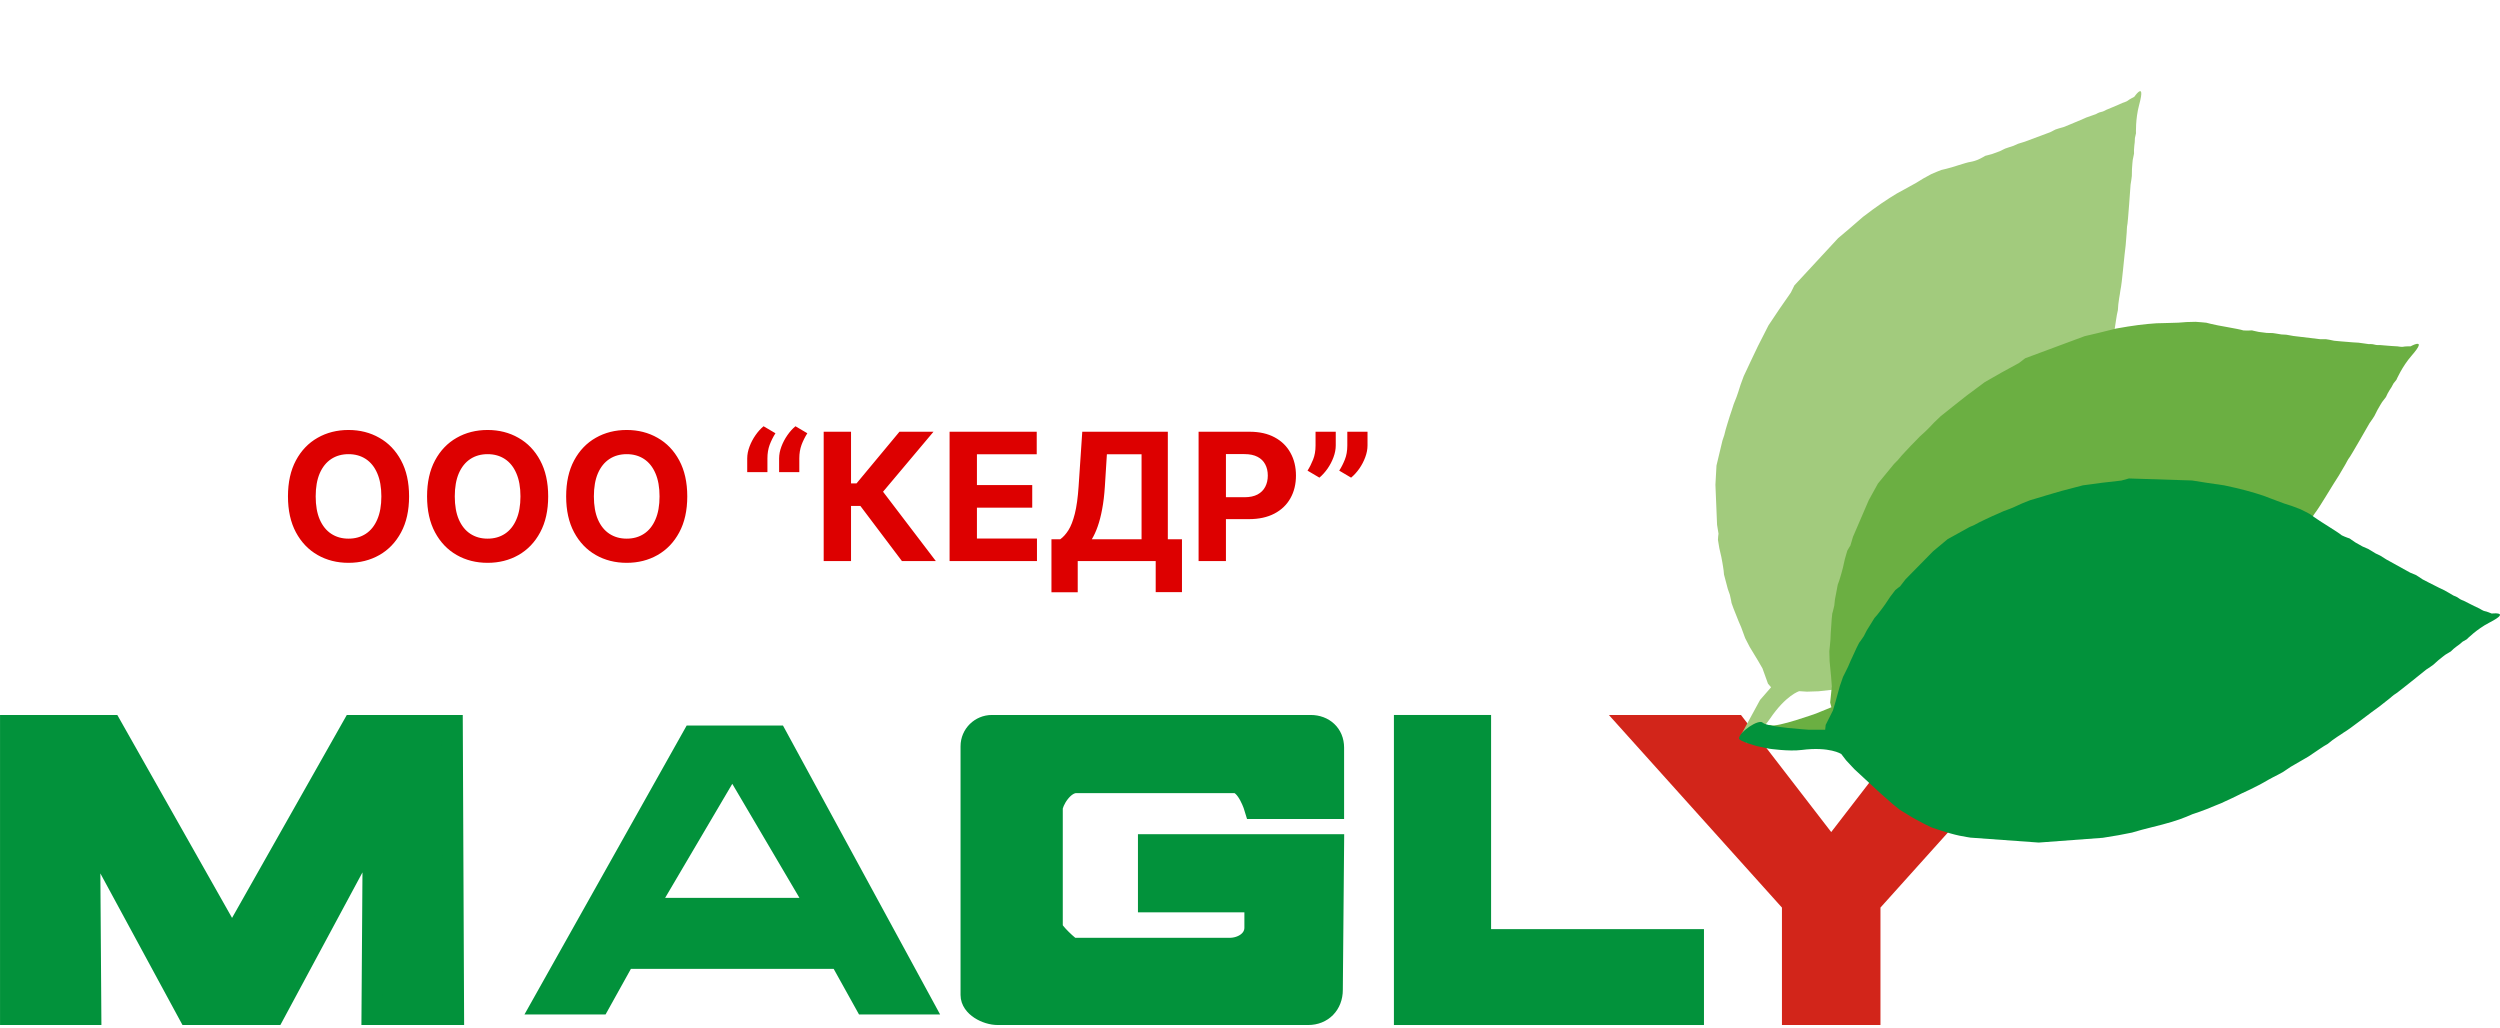
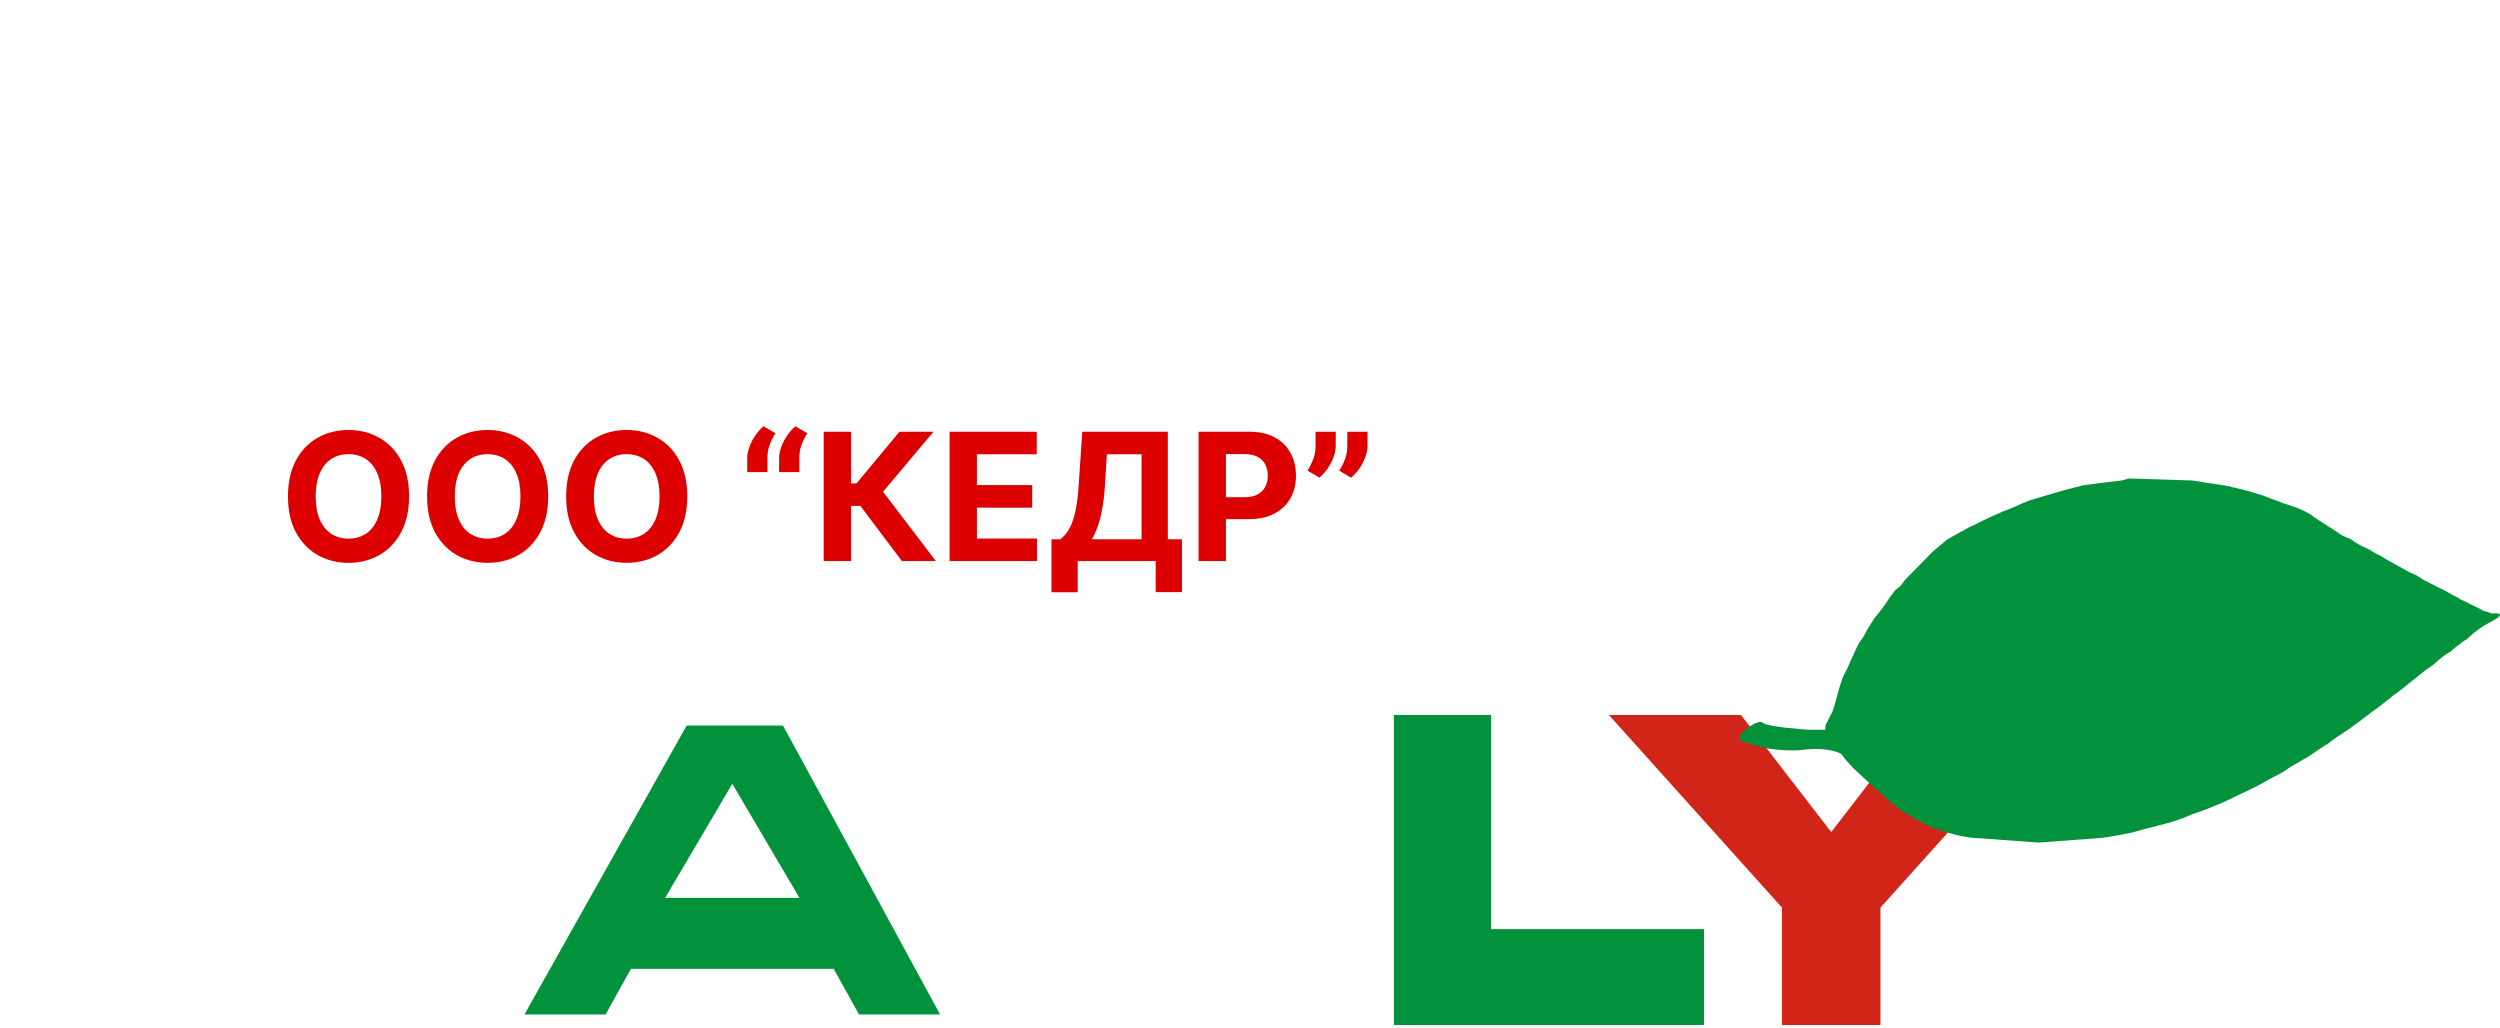
<svg xmlns="http://www.w3.org/2000/svg" width="236" height="97" viewBox="0 0 236 97" fill="none">
  <path d="M181.876 68.491H191.616L176.518 85.293V95.764H169.213V85.293L154.115 68.491H163.856L172.866 80.18L181.876 68.491Z" fill="#D2251A" stroke="#D2251A" stroke-width="1.995" />
  <path d="M132.583 95.764V68.491H139.761V88.707H159.857V95.764H132.583Z" fill="#02923B" stroke="#02923B" stroke-width="1.995" />
-   <path d="M108.42 85.124V79.743H125.885C125.885 79.743 125.765 92.707 125.765 93.441C125.765 94.805 124.827 95.764 123.492 95.764H94.185C93.128 95.764 91.673 95.011 91.673 93.93V70.448C91.673 69.353 92.565 68.491 93.635 68.491H123.731C124.958 68.491 125.885 69.316 125.885 70.57V76.318H118.468C118.468 76.318 117.75 73.872 116.554 73.872H101.601C100.313 73.872 99.329 75.707 99.329 76.318V87.57C99.329 87.937 101.003 89.527 101.243 89.527H116.076C117.272 89.527 118.468 88.794 118.468 87.57V85.124H108.42Z" fill="#02923B" stroke="#02923B" stroke-width="1.995" />
  <path fill-rule="evenodd" clip-rule="evenodd" d="M49.51 95.764L64.822 68.491H73.913L88.746 95.764H81.09L78.698 91.458H59.559L57.166 95.764H49.51ZM69.128 73.993L62.788 84.759H75.468L69.128 73.993Z" fill="#02923B" />
-   <path d="M1 68.491V95.764H8.569L8.449 78.463L17.821 95.764H25.871L35.242 78.343L35.122 95.764H42.812L42.691 68.491H33.32L21.906 88.676L10.492 68.491H1Z" fill="#02923B" stroke="#02923B" stroke-width="1.995" />
  <path d="M38.617 46.86C38.617 48.192 38.365 49.324 37.86 50.258C37.359 51.192 36.676 51.905 35.81 52.398C34.947 52.887 33.978 53.131 32.901 53.131C31.816 53.131 30.842 52.885 29.98 52.392C29.118 51.899 28.436 51.186 27.935 50.252C27.435 49.318 27.184 48.188 27.184 46.86C27.184 45.529 27.435 44.397 27.935 43.463C28.436 42.529 29.118 41.818 29.98 41.329C30.842 40.836 31.816 40.59 32.901 40.59C33.978 40.59 34.947 40.836 35.81 41.329C36.676 41.818 37.359 42.529 37.86 43.463C38.365 44.397 38.617 45.529 38.617 46.86ZM36 46.86C36 45.998 35.871 45.271 35.613 44.679C35.359 44.087 34.999 43.638 34.534 43.331C34.069 43.026 33.525 42.873 32.901 42.873C32.277 42.873 31.733 43.026 31.267 43.331C30.803 43.638 30.441 44.087 30.183 44.679C29.928 45.271 29.801 45.998 29.801 46.86C29.801 47.723 29.928 48.45 30.183 49.042C30.441 49.634 30.803 50.083 31.267 50.389C31.733 50.695 32.277 50.848 32.901 50.848C33.525 50.848 34.069 50.695 34.534 50.389C34.999 50.083 35.359 49.634 35.613 49.042C35.871 48.45 36 47.723 36 46.86ZM51.748 46.86C51.748 48.192 51.495 49.324 50.99 50.258C50.49 51.192 49.806 51.905 48.94 52.398C48.078 52.887 47.108 53.131 46.031 53.131C44.946 53.131 43.973 52.885 43.11 52.392C42.248 51.899 41.566 51.186 41.066 50.252C40.565 49.318 40.315 48.188 40.315 46.86C40.315 45.529 40.565 44.397 41.066 43.463C41.566 42.529 42.248 41.818 43.11 41.329C43.973 40.836 44.946 40.59 46.031 40.59C47.108 40.59 48.078 40.836 48.94 41.329C49.806 41.818 50.49 42.529 50.99 43.463C51.495 44.397 51.748 45.529 51.748 46.86ZM49.131 46.86C49.131 45.998 49.002 45.271 48.743 44.679C48.489 44.087 48.129 43.638 47.664 43.331C47.199 43.026 46.655 42.873 46.031 42.873C45.407 42.873 44.863 43.026 44.398 43.331C43.933 43.638 43.571 44.087 43.313 44.679C43.059 45.271 42.931 45.998 42.931 46.86C42.931 47.723 43.059 48.45 43.313 49.042C43.571 49.634 43.933 50.083 44.398 50.389C44.863 50.695 45.407 50.848 46.031 50.848C46.655 50.848 47.199 50.695 47.664 50.389C48.129 50.083 48.489 49.634 48.743 49.042C49.002 48.45 49.131 47.723 49.131 46.86ZM64.878 46.86C64.878 48.192 64.625 49.324 64.121 50.258C63.62 51.192 62.937 51.905 62.07 52.398C61.208 52.887 60.238 53.131 59.161 53.131C58.076 53.131 57.103 52.885 56.24 52.392C55.378 51.899 54.697 51.186 54.196 50.252C53.695 49.318 53.445 48.188 53.445 46.86C53.445 45.529 53.695 44.397 54.196 43.463C54.697 42.529 55.378 41.818 56.24 41.329C57.103 40.836 58.076 40.59 59.161 40.59C60.238 40.59 61.208 40.836 62.07 41.329C62.937 41.818 63.62 42.529 64.121 43.463C64.625 44.397 64.878 45.529 64.878 46.86ZM62.261 46.86C62.261 45.998 62.132 45.271 61.873 44.679C61.619 44.087 61.26 43.638 60.794 43.331C60.33 43.026 59.785 42.873 59.161 42.873C58.537 42.873 57.993 43.026 57.528 43.331C57.063 43.638 56.701 44.087 56.443 44.679C56.189 45.271 56.062 45.998 56.062 46.86C56.062 47.723 56.189 48.45 56.443 49.042C56.701 49.634 57.063 50.083 57.528 50.389C57.993 50.695 58.537 50.848 59.161 50.848C59.785 50.848 60.33 50.695 60.794 50.389C61.26 50.083 61.619 49.634 61.873 49.042C62.132 48.45 62.261 47.723 62.261 46.86ZM70.537 44.571V43.284C70.537 42.918 70.609 42.545 70.752 42.163C70.895 41.782 71.084 41.422 71.318 41.084C71.553 40.746 71.807 40.464 72.081 40.238L73.202 40.9C72.98 41.249 72.797 41.615 72.654 41.996C72.514 42.378 72.445 42.803 72.445 43.272V44.571H70.537ZM73.548 44.571V43.284C73.548 42.918 73.619 42.545 73.762 42.163C73.905 41.782 74.094 41.422 74.329 41.084C74.563 40.746 74.817 40.464 75.092 40.238L76.212 40.9C75.99 41.249 75.807 41.615 75.664 41.996C75.525 42.378 75.455 42.803 75.455 43.272V44.571H73.548ZM85.142 52.964L81.219 47.76H80.337V52.964H77.756V40.756H80.337V45.632H80.856L84.909 40.756H88.122L83.359 46.419L88.343 52.964H85.142ZM89.641 52.964V40.756H97.867V42.885H92.222V45.793H97.443V47.921H92.222V50.836H97.89V52.964H89.641ZM99.257 55.909V50.908H100.085C100.368 50.705 100.626 50.419 100.86 50.049C101.095 49.676 101.295 49.161 101.462 48.505C101.629 47.846 101.748 46.983 101.82 45.919L102.166 40.756H110.243V50.908H111.578V55.897H109.098V52.964H101.737V55.909H99.257ZM103.066 50.908H107.763V42.885H104.49L104.3 45.919C104.248 46.725 104.163 47.441 104.043 48.064C103.928 48.688 103.787 49.235 103.62 49.704C103.457 50.169 103.272 50.57 103.066 50.908ZM113.147 52.964V40.756H117.963C118.889 40.756 119.678 40.933 120.33 41.287C120.982 41.637 121.478 42.123 121.82 42.747C122.166 43.367 122.339 44.083 122.339 44.893C122.339 45.704 122.164 46.419 121.814 47.039C121.464 47.659 120.958 48.142 120.294 48.488C119.634 48.833 118.836 49.006 117.898 49.006H114.828V46.938H117.481C117.977 46.938 118.387 46.852 118.709 46.681C119.034 46.507 119.277 46.266 119.436 45.96C119.599 45.65 119.68 45.295 119.68 44.893C119.68 44.488 119.599 44.134 119.436 43.832C119.277 43.526 119.034 43.29 118.709 43.123C118.383 42.952 117.969 42.867 117.469 42.867H115.728V52.964H113.147ZM126.095 40.756V42.044C126.095 42.41 126.024 42.783 125.881 43.165C125.742 43.542 125.555 43.9 125.321 44.238C125.086 44.571 124.83 44.855 124.552 45.09L123.431 44.428C123.63 44.114 123.805 43.767 123.956 43.385C124.111 43.004 124.188 42.561 124.188 42.056V40.756H126.095ZM129.094 40.756V42.044C129.094 42.41 129.022 42.783 128.879 43.165C128.74 43.542 128.553 43.9 128.319 44.238C128.084 44.571 127.826 44.855 127.544 45.09L126.423 44.428C126.626 44.114 126.803 43.767 126.954 43.385C127.109 43.004 127.186 42.561 127.186 42.056V40.756H129.094Z" fill="#DD0000" />
-   <path fill-rule="evenodd" clip-rule="evenodd" d="M169.391 26.941L169.055 27.621L167.967 29.186L166.944 30.718L166.483 31.625L165.966 32.638L165.647 33.306L165.263 34.112L164.897 34.896L164.611 35.499L164.312 36.312C164.312 36.312 164.177 36.752 164.083 37.032C164.026 37.204 163.931 37.47 163.931 37.47L163.667 38.138L163.479 38.721L163.292 39.277C163.292 39.277 163.153 39.719 163.067 40.003C163.001 40.224 162.899 40.569 162.899 40.569C162.899 40.569 162.827 40.887 162.768 41.088C162.709 41.287 162.599 41.59 162.599 41.59L162.036 43.947L161.936 45.758L162.091 49.54L162.227 50.382L162.198 50.613L162.174 50.961L162.306 51.756L162.497 52.593L162.591 53.098L162.653 53.473L162.711 53.864L162.745 54.233L163.107 55.604L163.302 56.157L163.42 56.707L163.455 56.916L163.637 57.424L163.918 58.128L164.126 58.653L164.368 59.217L164.557 59.73L164.742 60.237L165.163 61.055L165.604 61.785L165.936 62.332L166.379 63.098L166.898 64.54L167.191 64.878L166.47 65.706L166.149 66.074L164.283 69.504L164.522 69.752L164.919 70.157C164.919 70.157 166.375 68.901 167.071 67.869C168.597 65.609 169.849 65.246 169.849 65.246L170.575 65.293L171.682 65.256L174.956 64.891L176.542 64.669L177.313 64.526C177.313 64.526 177.487 64.471 177.599 64.435C178.037 64.296 178.719 64.072 178.719 64.072C178.719 64.072 179.727 63.672 179.837 63.636C179.947 63.6 180.571 63.312 180.571 63.312C180.571 63.312 181.997 62.483 182.837 61.841C183.173 61.583 183.678 61.155 183.678 61.155L188.332 56.508L192.058 51.557L192.878 50.251L193.551 49.108L193.978 48.227L194.447 47.322L194.915 46.417C194.915 46.417 195.181 45.894 195.339 45.552C195.473 45.264 195.548 45.102 195.669 44.807C195.775 44.551 195.829 44.405 195.924 44.144C196.01 43.909 196.135 43.539 196.135 43.539L196.427 42.858L196.689 42.191L196.982 41.373L197.202 40.777L197.327 40.372L197.554 39.647L197.715 39.097L197.837 38.666L198.066 37.931L198.213 37.421L198.361 36.885L198.488 36.373L198.597 35.882L198.724 35.371L198.87 34.837L198.998 34.325L199.067 33.88L199.134 33.438L199.241 32.949L199.348 32.46L199.456 31.971L199.562 31.483L199.63 31.04L199.696 30.597L199.763 30.155L199.837 29.704L199.928 29.281C199.928 29.281 199.947 28.946 199.968 28.732C200.006 28.362 200.11 27.791 200.11 27.791C200.11 27.791 200.212 27.079 200.228 27.061C200.263 27.022 200.556 24.077 200.556 24.077L200.661 23.175L200.762 21.923C200.762 21.923 200.786 21.302 200.811 21.273C200.864 21.212 201.126 17.433 201.126 17.433L201.197 16.989L201.245 16.614C201.245 16.614 201.246 16.214 201.258 15.958C201.274 15.621 201.33 15.098 201.33 15.098L201.452 14.502L201.449 14.14C201.449 14.14 201.465 13.894 201.481 13.737C201.494 13.615 201.509 13.548 201.519 13.427C201.533 13.271 201.537 13.028 201.537 13.028L201.637 12.586C201.637 12.586 201.578 11.216 201.934 9.907C202.284 8.613 202.135 8.48 201.873 8.682C201.715 8.803 201.472 9.142 201.472 9.142C201.472 9.142 200.953 9.406 200.88 9.49C200.807 9.574 200.366 9.715 200.366 9.715L199.847 9.945L199.346 10.155L198.847 10.361C198.847 10.361 198.547 10.541 198.348 10.569C198.149 10.596 197.85 10.776 197.85 10.776L197.391 10.937L196.931 11.1L196.411 11.33L195.913 11.537L195.425 11.742L194.789 11.999L194.353 12.122L194.04 12.224L193.542 12.479L191.145 13.374L190.502 13.573L190.072 13.766L189.61 13.916L189.286 14.026L188.78 14.274L188.051 14.541L187.596 14.663L187.417 14.707C187.417 14.707 187.036 14.94 186.695 15.084C186.354 15.228 186.012 15.282 186.012 15.282C185.554 15.346 184.268 15.821 183.709 15.938C183.53 15.975 183.254 16.047 183.254 16.047L182.833 16.215L182.314 16.436L181.545 16.857L180.893 17.258L180.285 17.595L179.679 17.929L179.067 18.263L178.374 18.691L177.624 19.188L176.777 19.789L175.877 20.463L174.598 21.571L173.517 22.485L169.391 26.941Z" fill="#A2CB7D" />
-   <path fill-rule="evenodd" clip-rule="evenodd" d="M191.179 33.819L190.586 34.273L188.938 35.172L187.363 36.071L186.56 36.67L185.661 37.338L185.088 37.789L184.397 38.334L183.733 38.867L183.217 39.274L182.6 39.864C182.6 39.864 182.29 40.196 182.085 40.403C181.96 40.53 181.76 40.724 181.76 40.724L181.236 41.201L180.817 41.635L180.411 42.047C180.411 42.047 180.096 42.379 179.897 42.594C179.742 42.76 179.503 43.022 179.503 43.022C179.503 43.022 179.301 43.274 179.162 43.426C179.024 43.577 178.795 43.798 178.795 43.798L177.277 45.648L176.408 47.223L174.92 50.68L174.679 51.496L174.554 51.69L174.382 51.99L174.158 52.764L173.969 53.601L173.836 54.097L173.73 54.461L173.614 54.837L173.486 55.183L173.22 56.578L173.157 57.163L173.026 57.71L172.967 57.913L172.911 58.452L172.86 59.212L172.82 59.778L172.794 60.394L172.743 60.941L172.69 61.48L172.715 62.407L172.795 63.264L172.857 63.907L172.924 64.797L172.768 66.327L172.885 66.765L171.883 67.173L171.438 67.355C171.438 67.355 167.711 68.693 167.154 68.459C166.681 68.26 166.008 69.586 166.197 70.194C166.277 70.451 167.447 70.646 167.447 70.646L168.58 70.442C168.58 70.442 170.423 69.99 171.491 69.387C173.829 68.068 175.106 68.321 175.106 68.321L175.736 68.698L176.743 69.176L179.83 70.361L181.346 70.894L182.097 71.122C182.097 71.122 182.278 71.153 182.393 71.173C182.845 71.25 183.552 71.364 183.552 71.364C183.552 71.364 184.626 71.472 184.74 71.49C184.854 71.509 185.537 71.538 185.537 71.538C185.537 71.538 187.17 71.455 188.198 71.268C188.61 71.193 189.247 71.042 189.247 71.042L195.413 69.03L200.878 66.318L202.174 65.528L203.268 64.815L204.03 64.224L204.838 63.63L205.647 63.036C205.647 63.036 206.11 62.69 206.399 62.457C206.643 62.261 206.78 62.15 207.015 61.942C207.22 61.762 207.332 61.656 207.529 61.467C207.707 61.296 207.978 61.022 207.978 61.022L208.532 60.547L209.054 60.071L209.668 59.474L210.121 59.042L210.408 58.737L210.923 58.193L211.303 57.775L211.599 57.445L212.12 56.893L212.471 56.504L212.833 56.093L213.168 55.693L213.477 55.304L213.811 54.905L214.171 54.495L214.506 54.095L214.759 53.729L215.009 53.364L215.315 52.975L215.622 52.587L215.928 52.199L216.234 51.811L216.485 51.446L216.735 51.08L216.985 50.715L217.245 50.346L217.508 50.01C217.508 50.01 217.669 49.718 217.781 49.536C217.973 49.223 218.312 48.759 218.312 48.759C218.312 48.759 218.71 48.17 218.733 48.16C218.78 48.141 220.31 45.641 220.31 45.641L220.792 44.882L221.422 43.807C221.422 43.807 221.71 43.262 221.745 43.248C221.819 43.217 223.679 39.955 223.679 39.955L223.934 39.591L224.138 39.278C224.138 39.278 224.311 38.919 224.432 38.696C224.591 38.402 224.867 37.96 224.867 37.96L225.232 37.482L225.386 37.157C225.386 37.157 225.505 36.944 225.587 36.811C225.651 36.708 225.693 36.655 225.755 36.551C225.834 36.418 225.942 36.202 225.942 36.202L226.222 35.853C226.222 35.853 226.759 34.599 227.641 33.591C228.511 32.595 228.435 32.407 228.113 32.466C227.92 32.502 227.557 32.693 227.557 32.693C227.557 32.693 226.979 32.69 226.877 32.732C226.775 32.773 226.32 32.696 226.32 32.696L225.756 32.662L225.218 32.619L224.682 32.573C224.682 32.573 224.336 32.596 224.146 32.529C223.956 32.462 223.611 32.484 223.611 32.484L223.13 32.416L222.649 32.35L222.085 32.316L221.549 32.271L221.025 32.23L220.344 32.166L219.902 32.075L219.577 32.022L219.021 32.02L216.491 31.715L215.829 31.597L215.361 31.571L214.883 31.492L214.546 31.441L213.986 31.429L213.219 31.332L212.759 31.231L212.58 31.187C212.58 31.187 212.139 31.221 211.771 31.192C211.334 31.038 209.281 30.732 208.73 30.578C208.554 30.529 208.277 30.465 208.277 30.465L207.827 30.422L207.268 30.38L206.398 30.402L205.642 30.46L204.952 30.481L204.266 30.5L203.574 30.517L202.77 30.581L201.885 30.679L200.868 30.826L199.772 31.013L198.15 31.415L196.79 31.735L191.179 33.819Z" fill="#6BAF42" />
  <path fill-rule="evenodd" clip-rule="evenodd" d="M200.969 45.167L200.257 45.365L198.406 45.576L196.623 45.816L195.663 46.068L194.591 46.349L193.898 46.551L193.063 46.796L192.256 47.04L191.632 47.224L190.849 47.538C190.849 47.538 190.443 47.73 190.179 47.845C190.018 47.915 189.764 48.021 189.764 48.021L189.107 48.266L188.564 48.511L188.04 48.74C188.04 48.74 187.63 48.929 187.369 49.054C187.166 49.15 186.851 49.303 186.851 49.303C186.851 49.303 186.574 49.461 186.391 49.55C186.209 49.638 185.917 49.756 185.917 49.756L183.85 50.902L182.486 52.038L179.878 54.691L179.365 55.358L179.18 55.492L178.915 55.706L178.433 56.34L177.96 57.048L177.662 57.459L177.434 57.757L177.193 58.063L176.952 58.337L176.211 59.533L175.945 60.054L175.63 60.513L175.503 60.68L175.261 61.16L174.944 61.848L174.707 62.36L174.465 62.923L174.224 63.413L173.984 63.894L173.68 64.766L173.452 65.594L173.282 66.216L173.029 67.07L172.343 68.434L172.297 68.886H171.221H170.742C170.742 68.886 166.833 68.649 166.398 68.219C166.028 67.855 164.203 69.07 164.163 69.707C164.147 69.976 165.865 70.435 165.865 70.435L166.991 70.675C166.991 70.675 168.866 70.953 170.073 70.797C172.715 70.457 173.814 71.176 173.814 71.176L174.266 71.766L175.035 72.593L177.489 74.866L178.71 75.938L179.329 76.434C179.329 76.434 179.486 76.532 179.586 76.594C179.98 76.838 180.597 77.212 180.597 77.212C180.597 77.212 181.558 77.719 181.658 77.779C181.758 77.84 182.382 78.127 182.382 78.127C182.382 78.127 183.931 78.669 184.955 78.884C185.364 78.971 186.01 79.072 186.01 79.072L192.459 79.538L198.504 79.088L199.989 78.844L201.259 78.596L202.177 78.334L203.139 78.088L204.102 77.843C204.102 77.843 204.655 77.696 205.007 77.589C205.303 77.499 205.469 77.448 205.762 77.344C206.016 77.254 206.157 77.198 206.408 77.096C206.634 77.005 206.983 76.853 206.983 76.853L207.667 76.621L208.32 76.376L209.103 76.054L209.677 75.823L210.052 75.648L210.724 75.337L211.225 75.093L211.617 74.898L212.297 74.581L212.761 74.353L213.244 74.108L213.697 73.862L214.121 73.618L214.573 73.373L215.053 73.128L215.506 72.883L215.871 72.638L216.233 72.393L216.656 72.148L217.078 71.903L217.5 71.659L217.922 71.413L218.285 71.168L218.647 70.923L219.009 70.678L219.381 70.433L219.745 70.22C219.745 70.22 219.998 70.01 220.166 69.883C220.456 69.664 220.935 69.362 220.935 69.362C220.935 69.362 221.514 68.964 221.538 68.964C221.589 68.964 223.897 67.217 223.897 67.217L224.614 66.694L225.58 65.933C225.58 65.933 226.04 65.535 226.079 65.535C226.158 65.535 229.042 63.205 229.042 63.205L229.408 62.963L229.709 62.748C229.709 62.748 229.996 62.481 230.188 62.318C230.44 62.105 230.853 61.798 230.853 61.798L231.362 61.493L231.62 61.248C231.62 61.248 231.806 61.095 231.93 61.003C232.025 60.931 232.083 60.898 232.178 60.824C232.298 60.731 232.475 60.571 232.475 60.571L232.859 60.352C232.859 60.352 233.802 59.389 234.979 58.785C236.141 58.188 236.136 57.985 235.816 57.918C235.624 57.878 235.218 57.918 235.218 57.918C235.218 57.918 234.681 57.696 234.572 57.696C234.463 57.696 234.067 57.451 234.067 57.451L233.553 57.206L233.068 56.961L232.585 56.716C232.585 56.716 232.256 56.606 232.103 56.471C231.949 56.337 231.62 56.227 231.62 56.227L231.197 55.981L230.773 55.737L230.26 55.492L229.777 55.247L229.304 55.009L228.693 54.692L228.314 54.439L228.03 54.267L227.514 54.054L225.267 52.811L224.693 52.45L224.267 52.248L223.85 51.994L223.554 51.818L223.037 51.595L222.358 51.213L221.965 50.945L221.815 50.836C221.815 50.836 221.392 50.7 221.06 50.534C220.708 50.225 218.906 49.161 218.448 48.809C218.301 48.697 218.065 48.532 218.065 48.532L217.663 48.321L217.157 48.07L216.34 47.761L215.615 47.528L214.966 47.286L214.321 47.043L213.671 46.796L212.901 46.551L212.042 46.306L211.044 46.057L209.958 45.816L208.307 45.575L206.928 45.357L200.969 45.167Z" fill="#02923B" />
</svg>